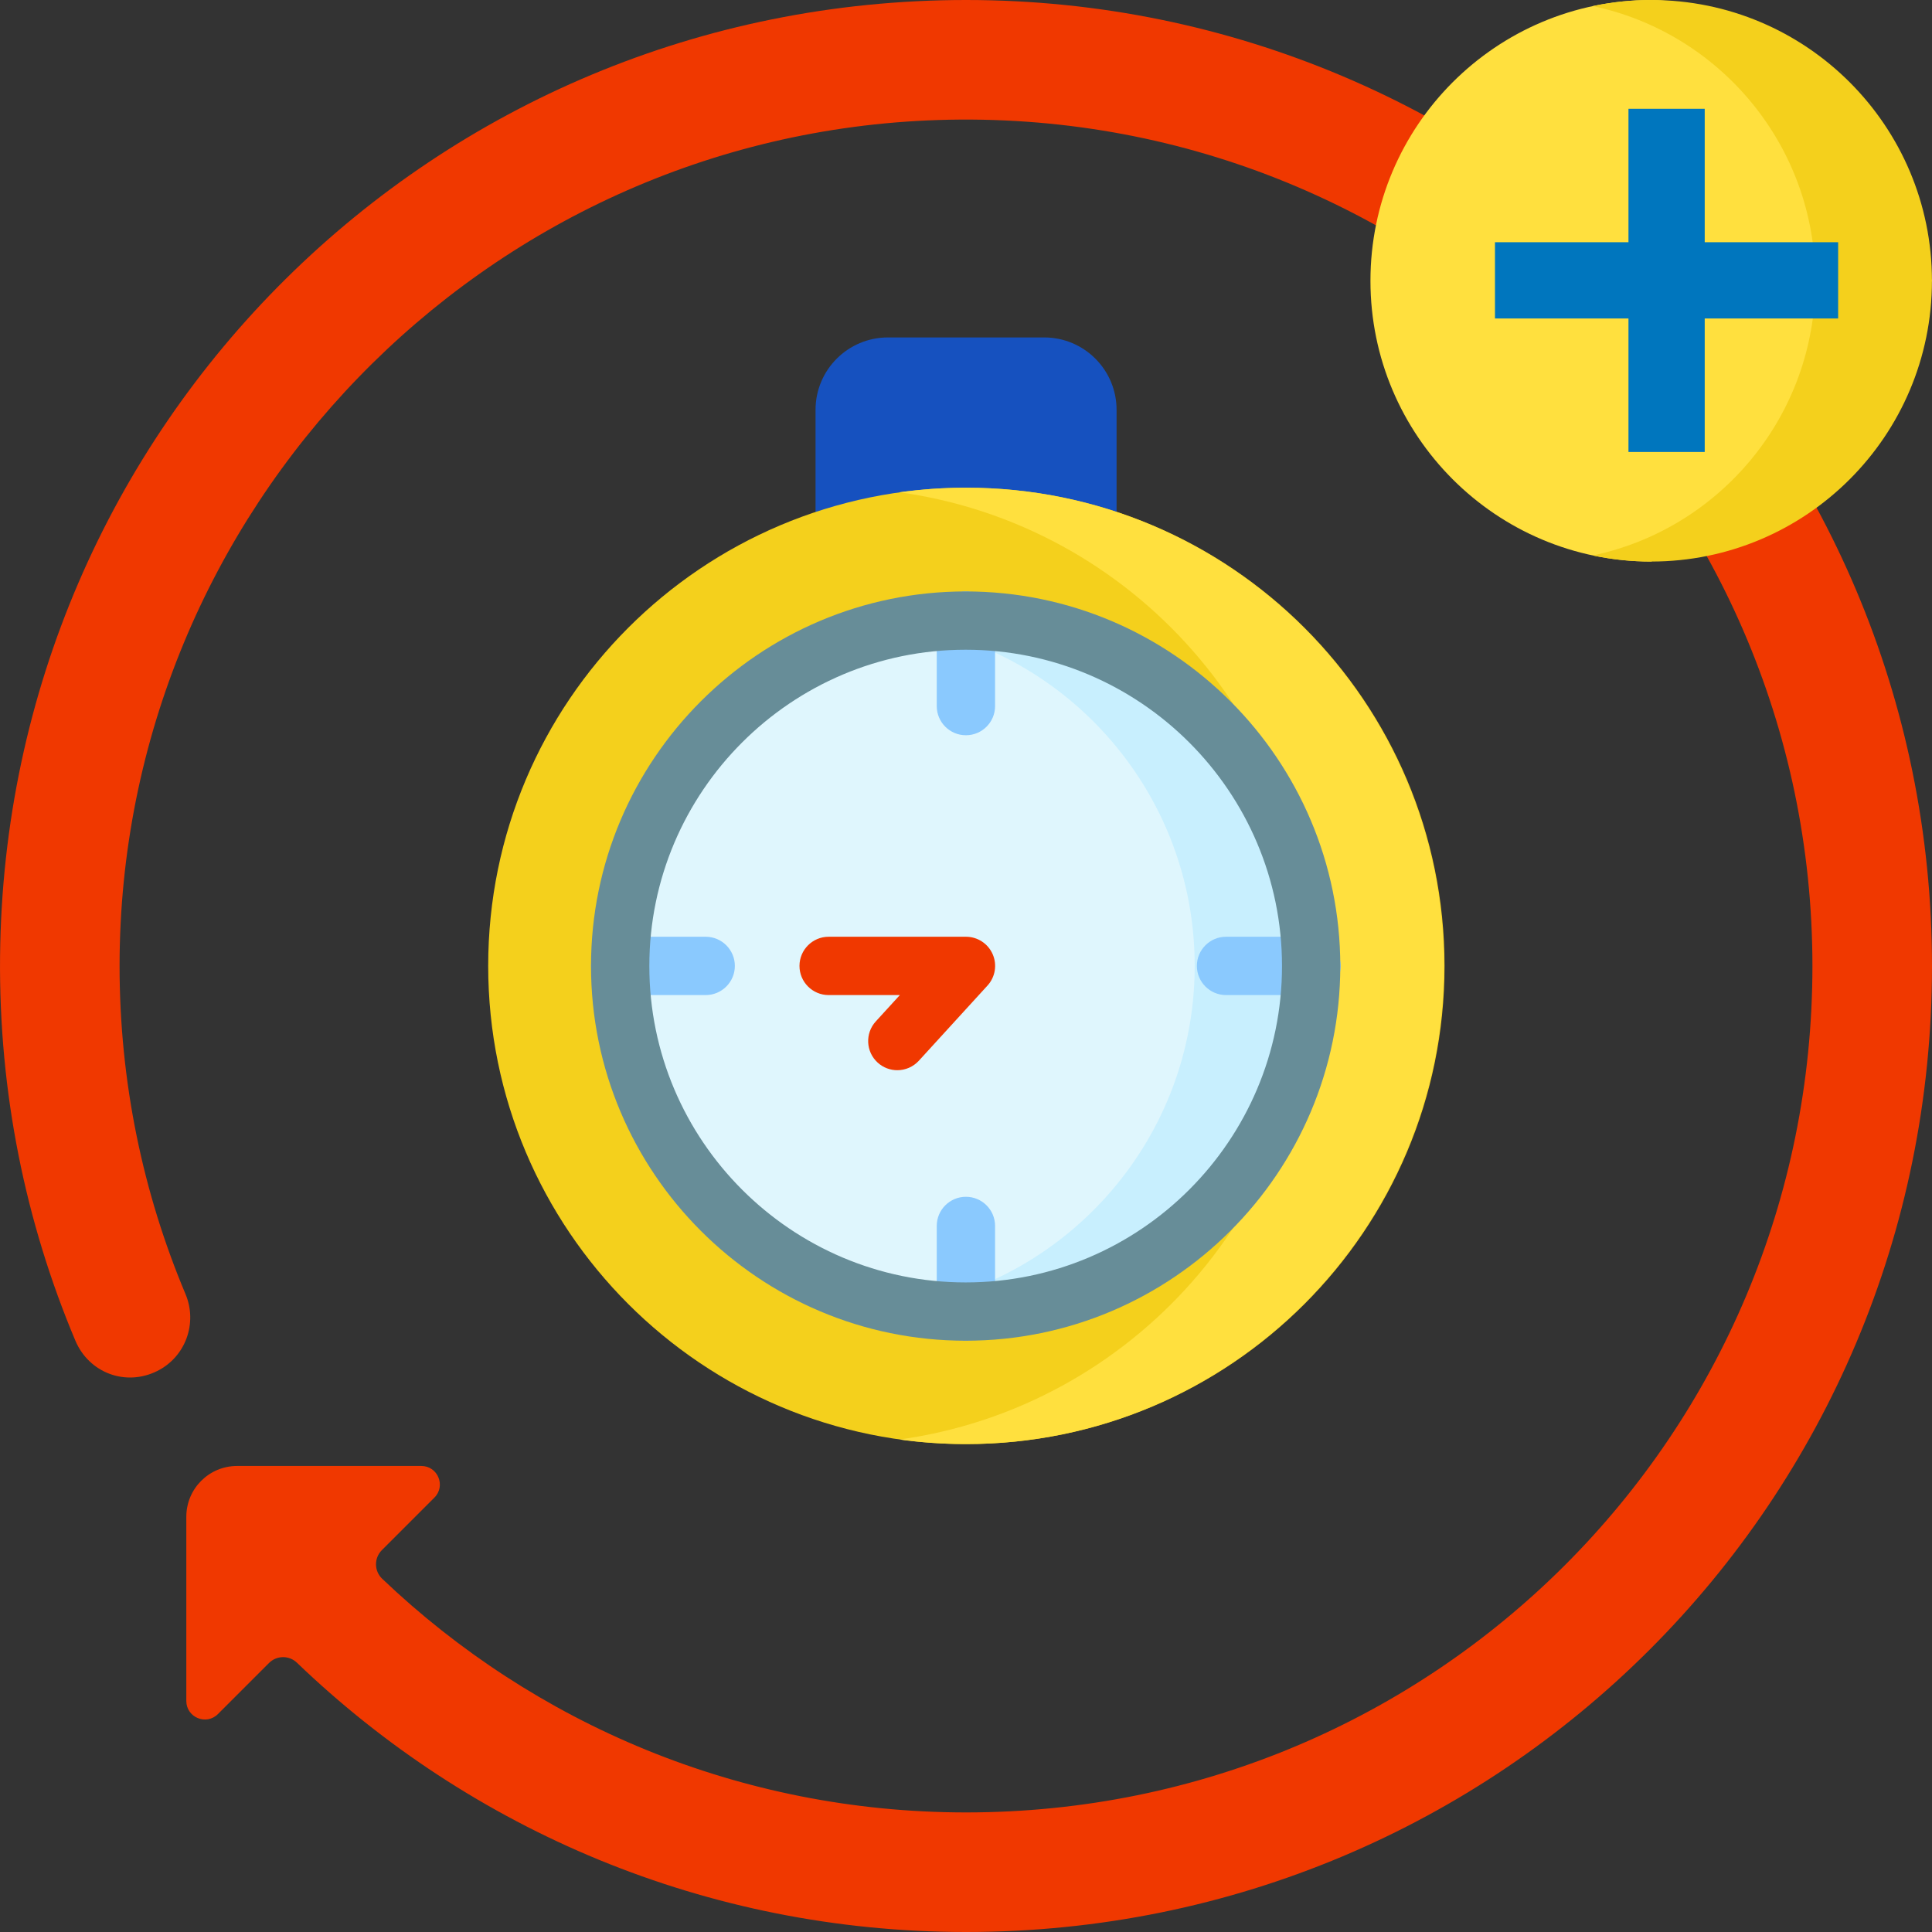
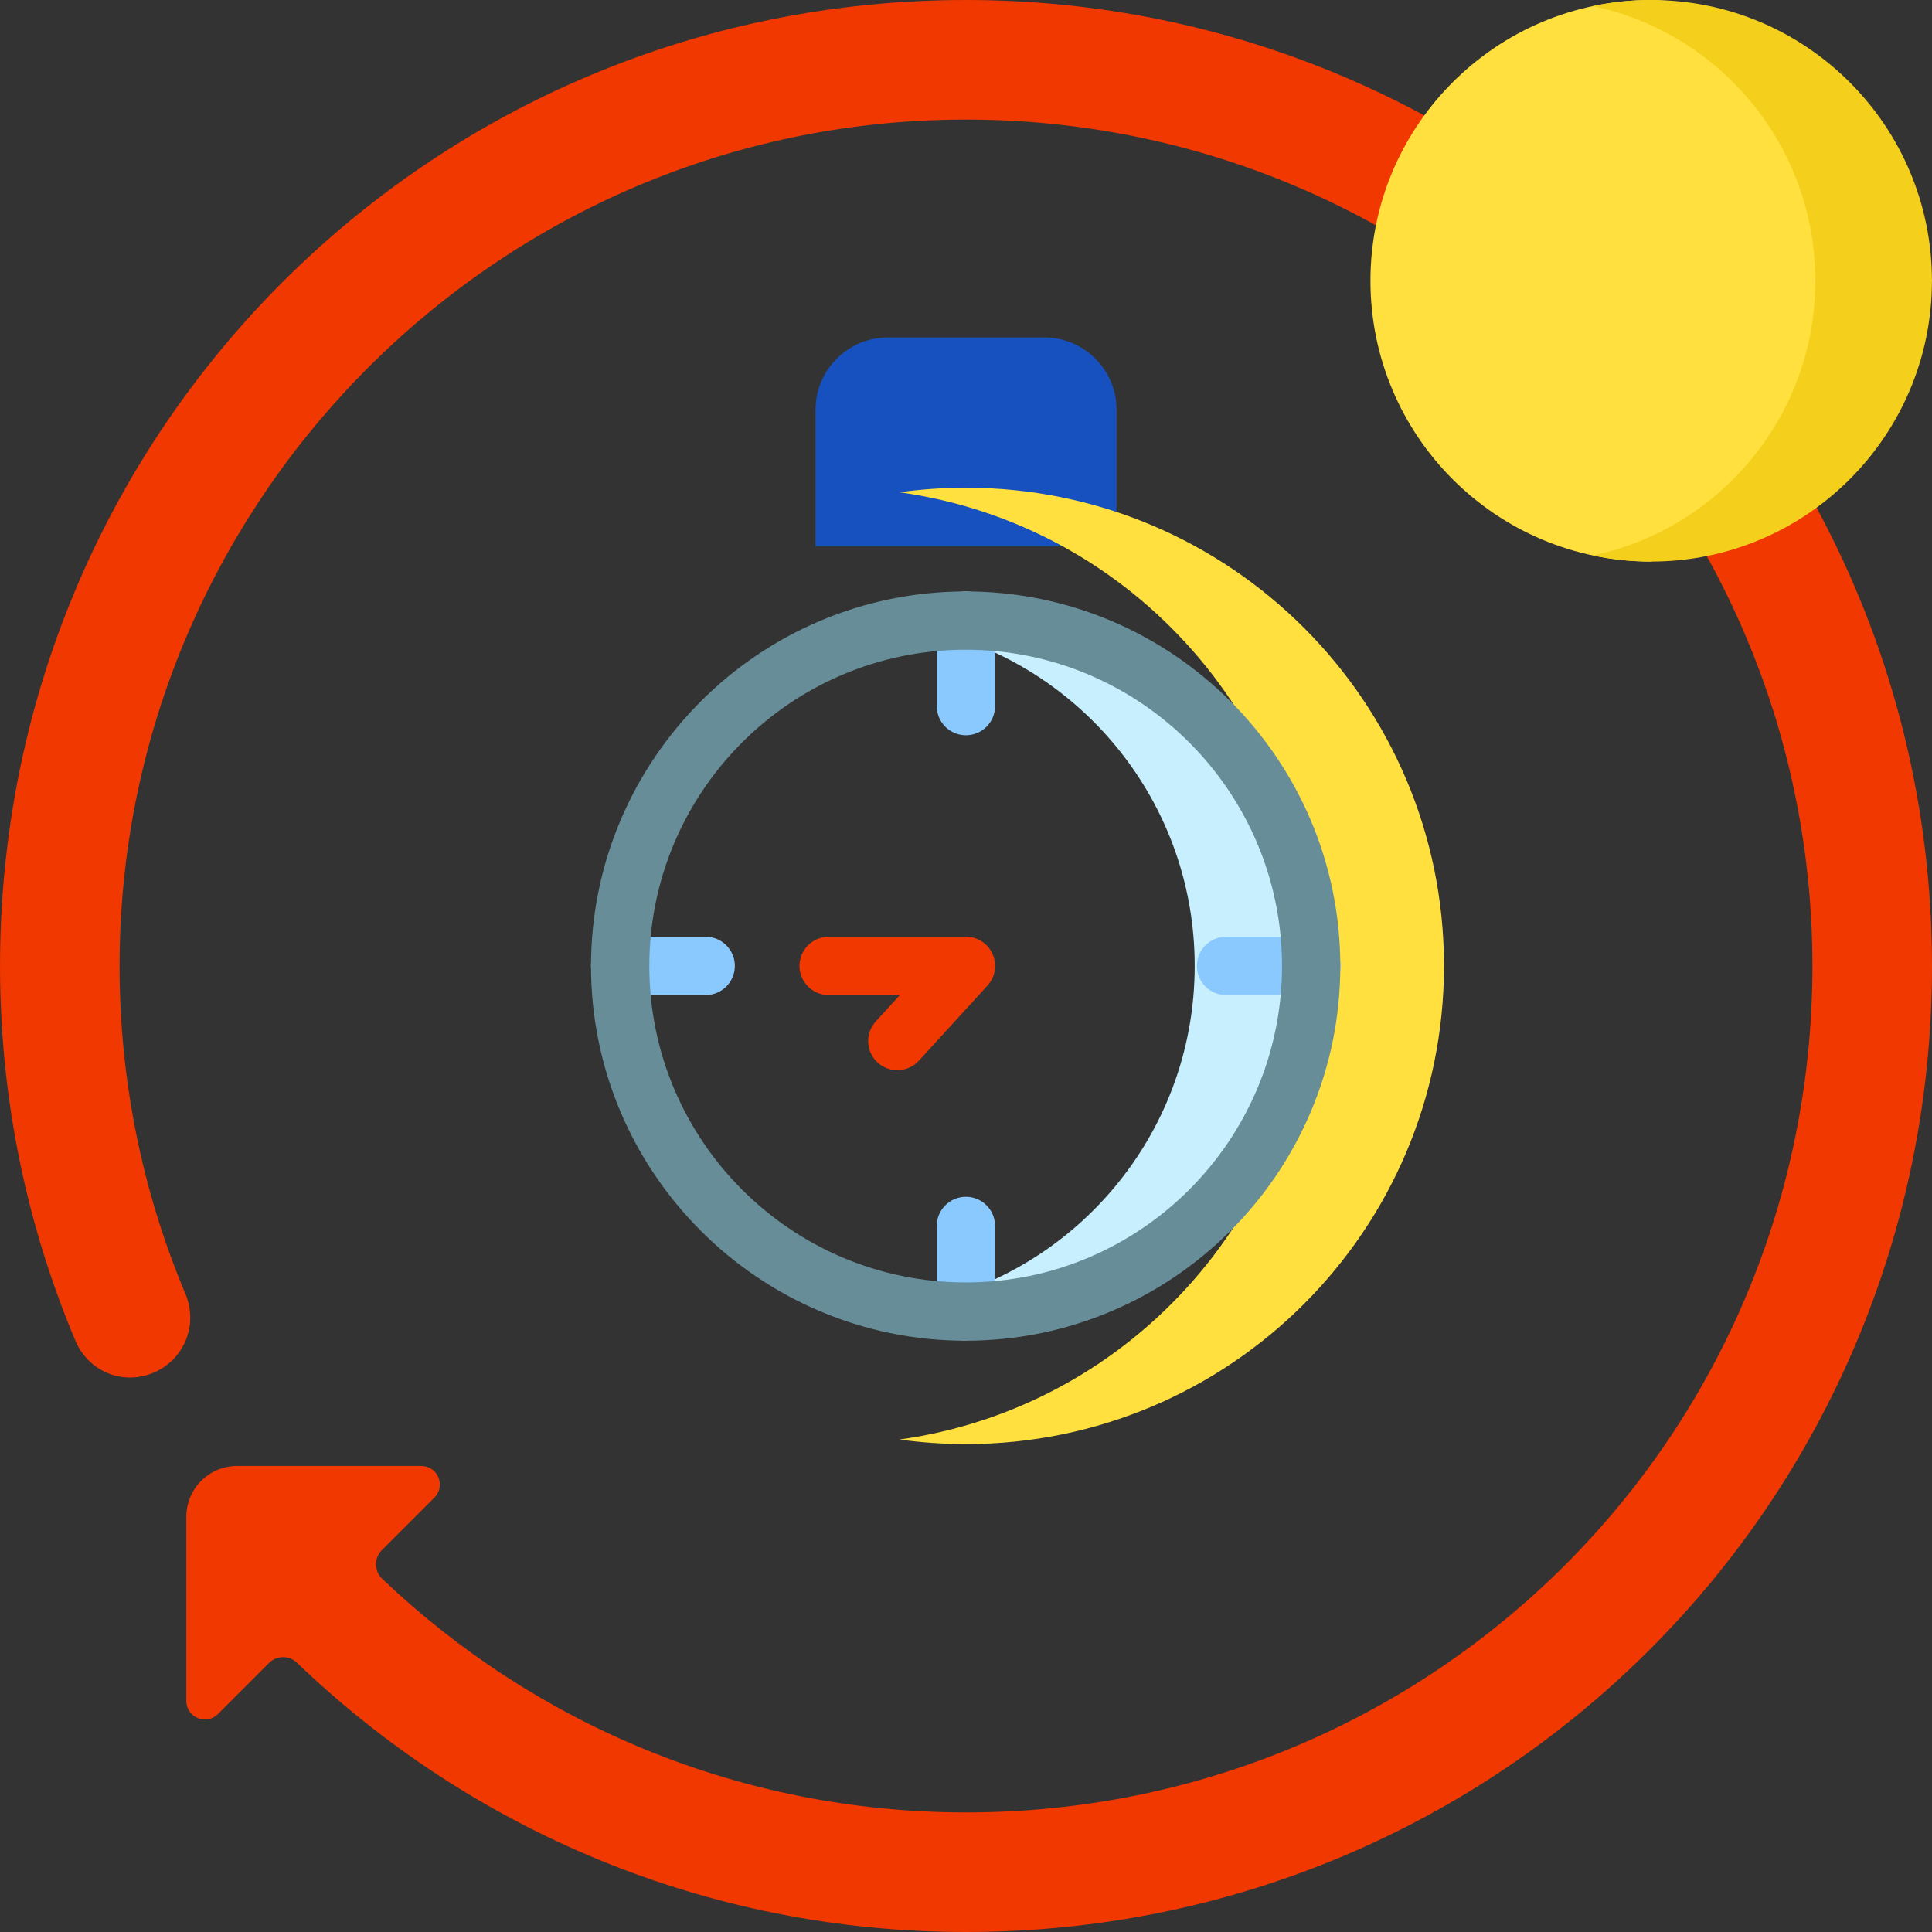
<svg xmlns="http://www.w3.org/2000/svg" width="64" height="64" viewBox="0 0 64 64" fill="none">
  <rect x="0" y="0" width="64" height="64" fill="#333333" stroke="none" />
  <path d="M36.988 18.101H27.016V13.577C27.016 12.252 28.09 11.178 29.415 11.178H34.589C35.914 11.178 36.988 12.252 36.988 13.577V18.101Z" fill="#1651BF" />
-   <path d="M32.012 47.837C40.76 47.837 47.852 40.745 47.852 31.997C47.852 23.248 40.76 16.156 32.012 16.156C23.264 16.156 16.172 23.248 16.172 31.997C16.172 40.745 23.264 47.837 32.012 47.837Z" fill="#F4D01C" />
  <path d="M47.834 31.996C47.834 40.745 40.742 47.837 31.994 47.837C31.248 47.837 30.514 47.785 29.797 47.686C37.504 46.615 43.439 40 43.439 31.997C43.439 23.993 37.504 17.378 29.797 16.307C30.514 16.208 31.248 16.156 31.994 16.156C40.742 16.156 47.834 23.248 47.834 31.996Z" fill="#FFE03E" />
-   <path d="M31.996 43.441C38.316 43.441 43.44 38.316 43.44 31.996C43.44 25.675 38.316 20.551 31.996 20.551C25.675 20.551 20.551 25.675 20.551 31.996C20.551 38.316 25.675 43.441 31.996 43.441Z" fill="#DFF6FD" />
  <path d="M43.439 31.996C43.439 38.318 38.315 43.441 31.994 43.441C31.336 43.441 30.69 43.386 30.062 43.278C35.464 42.361 39.576 37.659 39.576 31.996C39.576 26.333 35.464 21.631 30.062 20.714C30.69 20.606 31.336 20.551 31.994 20.551C38.316 20.551 43.439 25.674 43.439 31.996Z" fill="#C8EFFE" />
  <path d="M32 0C14.398 0 0.172 14.081 0.002 31.683C-0.042 36.198 0.85 40.5 2.495 44.407C2.948 45.483 4.167 45.938 5.211 45.415C6.148 44.946 6.551 43.831 6.144 42.865C4.736 39.519 3.959 35.842 3.961 31.985C3.969 16.91 16.001 4.465 31.067 3.976C46.977 3.46 60.039 16.205 60.039 32C60.039 47.531 47.534 60.038 32.003 60.039C24.503 60.039 17.692 57.094 12.661 52.299C12.392 52.042 12.386 51.614 12.65 51.35L14.39 49.61C14.777 49.223 14.503 48.562 13.956 48.562H7.855C6.925 48.562 6.172 49.315 6.172 50.245V56.346C6.172 56.893 6.833 57.167 7.22 56.78L8.911 55.089C9.166 54.834 9.577 54.83 9.836 55.079C15.587 60.603 23.396 64 32 64C49.724 64 63.997 49.729 64 32.005C64.003 14.33 49.675 0 32 0Z" fill="#F03800" />
  <path d="M64.001 9.301L60.385 14.867L54.7 18.602C49.563 18.602 45.398 14.438 45.398 9.301C45.398 4.164 49.563 0 54.7 0C59.836 0 64.001 9.301 64.001 9.301Z" fill="#FFE03E" />
  <path d="M63.998 9.301C63.998 14.438 59.834 18.602 54.697 18.602C54.035 18.602 53.389 18.533 52.766 18.4C56.975 17.513 60.135 13.776 60.135 9.301C60.135 4.826 56.975 1.089 52.766 0.202C53.389 0.07 54.035 0 54.697 0C59.834 0 63.998 4.165 63.998 9.301Z" fill="#F4D01C" />
  <path d="M43.447 32.963H40.614C40.081 32.963 39.648 32.53 39.648 31.997C39.648 31.464 40.081 31.031 40.614 31.031H43.447C43.98 31.031 44.413 31.464 44.413 31.997C44.413 32.53 43.98 32.963 43.447 32.963Z" fill="#8AC9FE" />
-   <path d="M31.997 44.409C31.463 44.409 31.031 43.977 31.031 43.443V40.61C31.031 40.077 31.464 39.645 31.997 39.645C32.53 39.645 32.963 40.077 32.963 40.61V43.443C32.963 43.977 32.531 44.409 31.997 44.409Z" fill="#8AC9FE" />
+   <path d="M31.997 44.409C31.463 44.409 31.031 43.977 31.031 43.443V40.61C31.031 40.077 31.464 39.645 31.997 39.645C32.53 39.645 32.963 40.077 32.963 40.61V43.443Z" fill="#8AC9FE" />
  <path d="M23.377 32.963H20.544C20.01 32.963 19.578 32.53 19.578 31.997C19.578 31.464 20.011 31.031 20.544 31.031H23.377C23.91 31.031 24.343 31.464 24.343 31.997C24.343 32.53 23.91 32.963 23.377 32.963Z" fill="#8AC9FE" />
  <path d="M31.997 24.356C31.463 24.356 31.031 23.924 31.031 23.39V20.558C31.031 20.024 31.464 19.592 31.997 19.592C32.53 19.592 32.963 20.024 32.963 20.558V23.39C32.963 23.924 32.531 24.356 31.997 24.356Z" fill="#8AC9FE" />
  <path d="M29.724 35.452C29.492 35.452 29.259 35.369 29.073 35.199C28.68 34.84 28.652 34.229 29.012 33.835L29.809 32.963H27.45C26.917 32.963 26.484 32.53 26.484 31.997C26.484 31.464 26.917 31.031 27.45 31.031H31.999C32.382 31.031 32.729 31.257 32.883 31.608C33.037 31.958 32.97 32.366 32.712 32.648L30.438 35.138C30.247 35.346 29.986 35.452 29.724 35.452Z" fill="#F03800" />
  <path d="M31.989 44.413C25.146 44.413 19.578 38.846 19.578 32.002C19.578 25.159 25.145 19.592 31.989 19.592C38.832 19.592 44.399 25.159 44.399 32.002C44.399 38.846 38.832 44.413 31.989 44.413ZM31.989 21.523C26.211 21.523 21.51 26.224 21.51 32.002C21.51 37.781 26.211 42.482 31.989 42.482C37.767 42.482 42.468 37.781 42.468 32.002C42.468 26.224 37.767 21.523 31.989 21.523Z" fill="#678D98" />
  <g clip-path="url(#clip0_1731_6281)">
-     <rect x="49.523" y="8.024" width="11.368" height="2.526" fill="#0076BE" />
-     <rect x="53.945" y="14.972" width="11.368" height="2.526" transform="rotate(-90 53.945 14.972)" fill="#0076BE" />
-   </g>
+     </g>
  <defs>
    <clipPath id="clip0_1731_6281">
      <rect width="12" height="12" fill="white" transform="translate(49 3)" />
    </clipPath>
  </defs>
</svg>